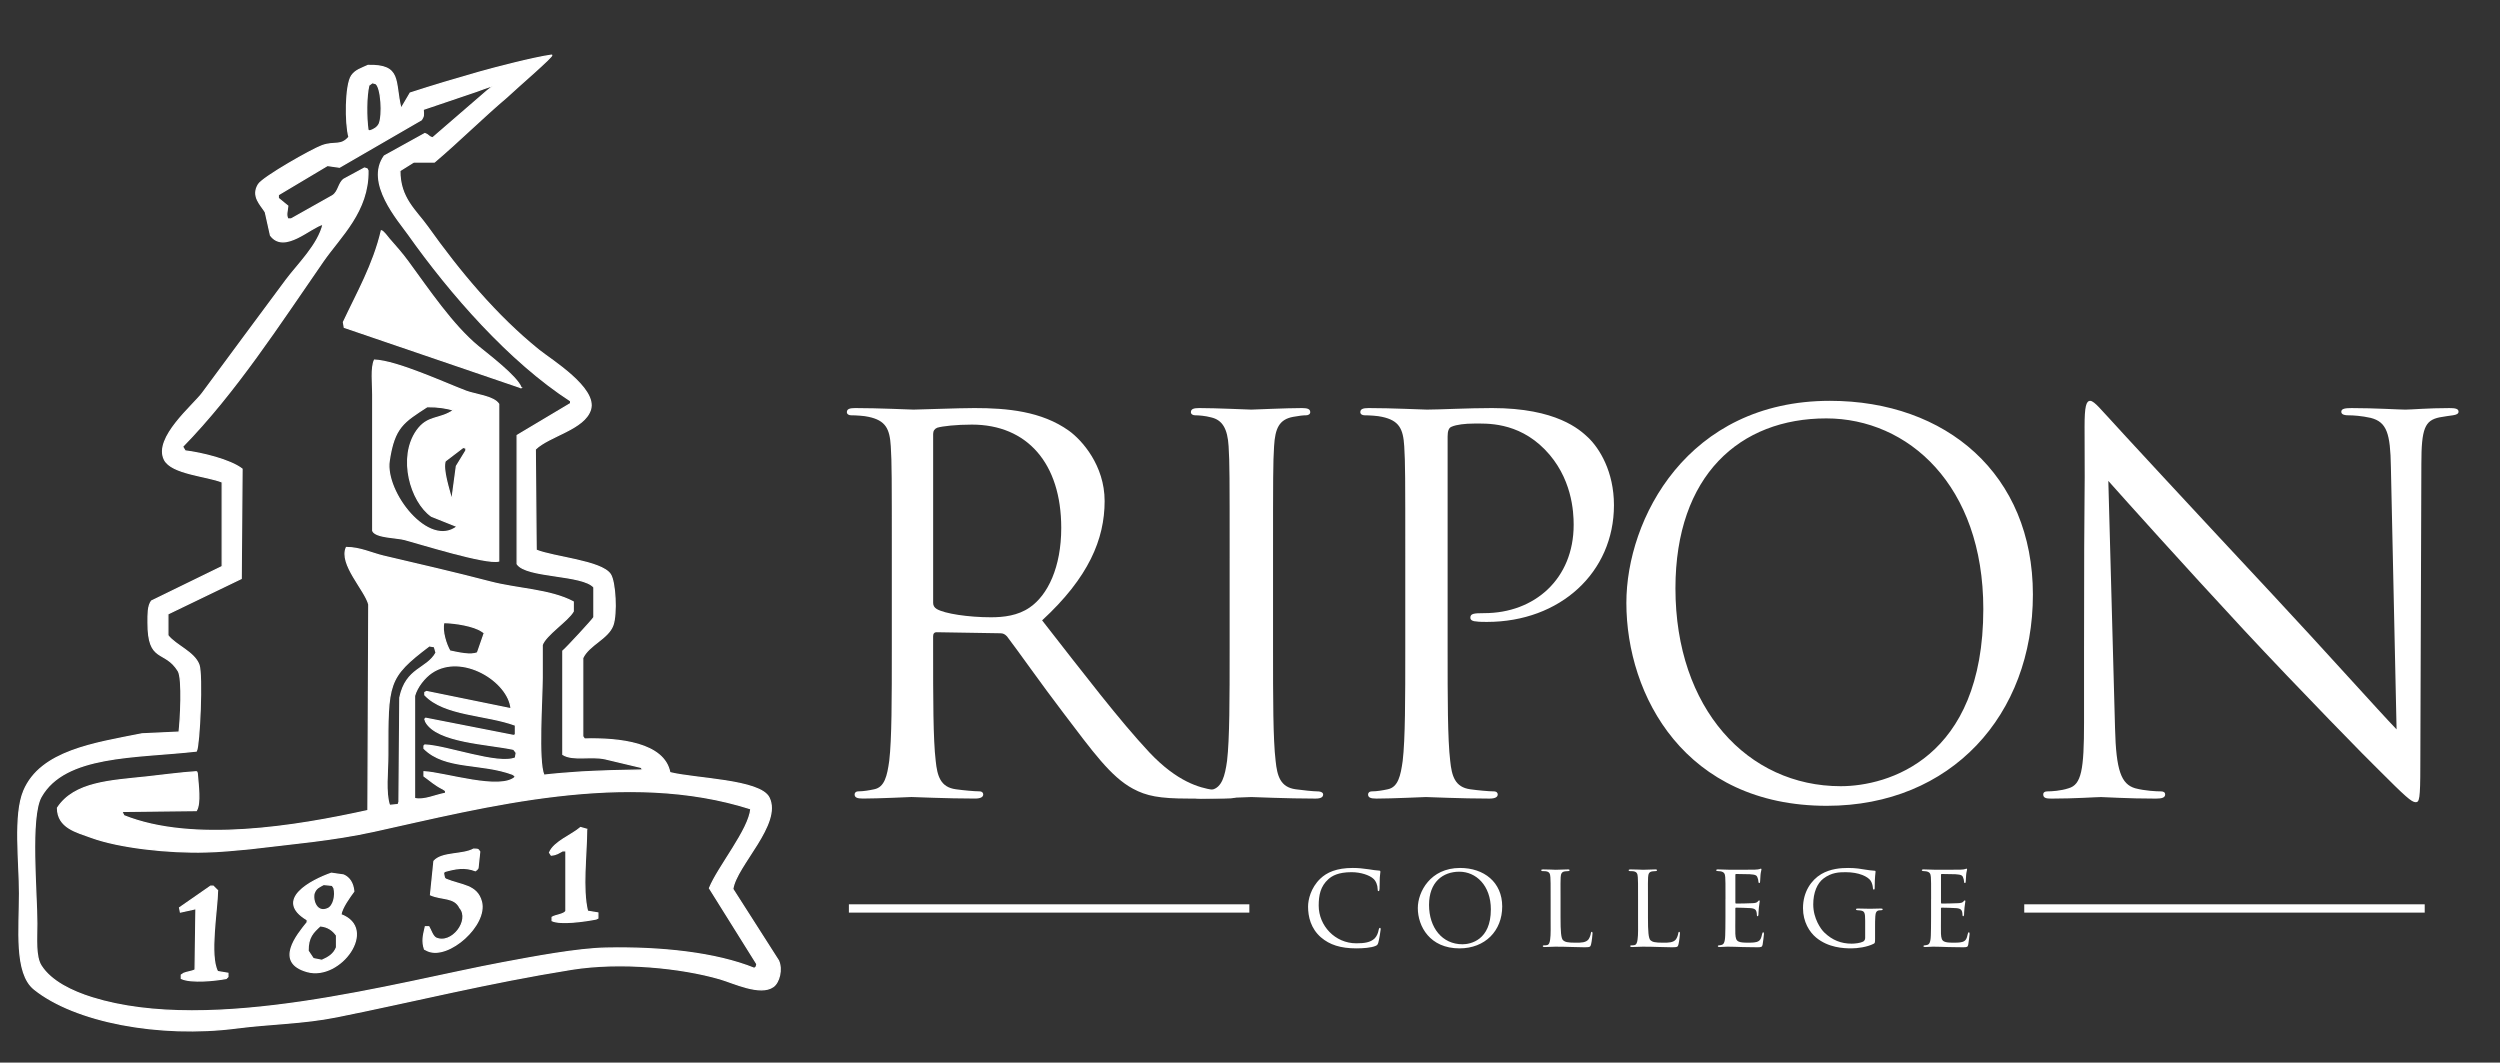
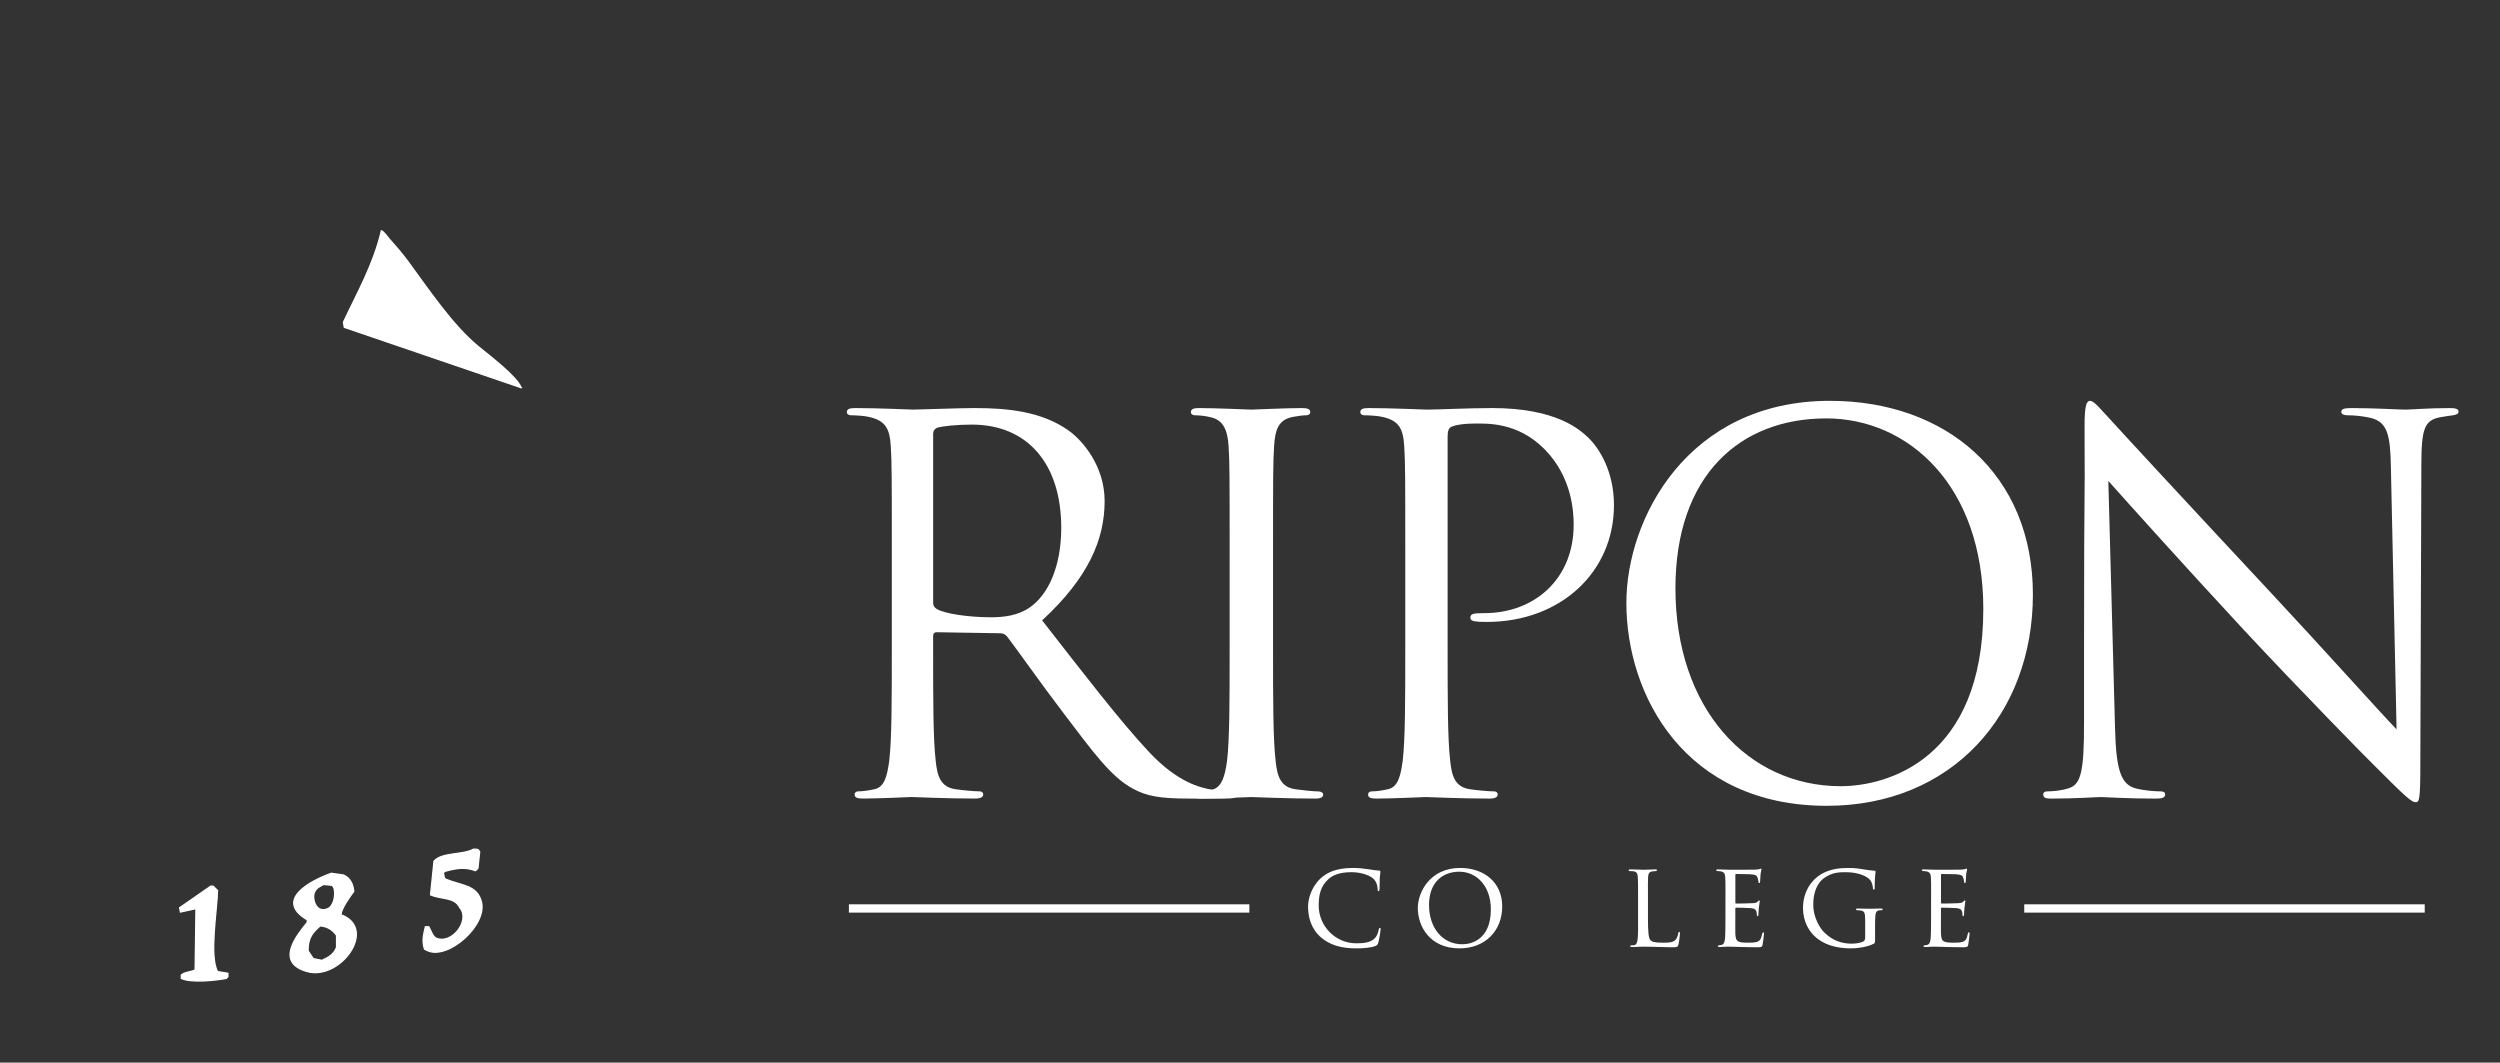
<svg xmlns="http://www.w3.org/2000/svg" id="Layer_1" data-name="Layer 1" viewBox="0 0 1973.72 838.9">
  <rect x="0" y="0" width="1973.72" height="838.9" fill="#333333" stroke="none" />
  <defs>
    <style>
      .cls-1 {
        fill-rule: evenodd;
        stroke: #fff;
        stroke-miterlimit: 10;
      }

      .cls-1, .cls-2 {
        fill: #fff;
      }

      .cls-2 {
        stroke-width: 0px;
      }
    </style>
  </defs>
  <g>
    <path class="cls-2" d="M704.08,440.43c0-63.62,0-75.04-.82-88.09-.82-13.87-4.08-20.39-17.54-23.25-3.26-.82-10.2-1.22-13.87-1.22-1.63,0-3.26-.82-3.26-2.45,0-2.45,2.04-3.26,6.53-3.26,18.35,0,44.04,1.22,46.08,1.22,4.49,0,35.48-1.22,48.12-1.22,25.69,0,53.02,2.45,74.63,17.94,10.2,7.34,28.14,27.32,28.14,55.46,0,30.18-12.64,60.36-49.35,94.21,33.44,42.82,61.17,79.12,84.83,104.4,22.02,23.25,39.56,27.73,49.75,29.36,7.75,1.22,13.46,1.22,15.91,1.22,2.04,0,3.67,1.22,3.67,2.45,0,2.45-2.45,3.26-9.79,3.26h-28.96c-22.84,0-33.03-2.04-43.64-7.75-17.54-9.38-31.81-29.36-55.06-59.95-17.13-22.43-36.3-49.75-44.45-60.36-1.63-1.63-2.85-2.45-5.3-2.45l-50.16-.82c-2.04,0-2.85,1.22-2.85,3.26v9.79c0,39.15,0,71.37,2.04,88.5,1.22,11.83,3.67,20.8,15.91,22.43,5.71.82,14.68,1.63,18.35,1.63,2.45,0,3.26,1.22,3.26,2.45,0,2.04-2.04,3.26-6.52,3.26-22.43,0-48.12-1.22-50.16-1.22-.41,0-26.1,1.22-38.34,1.22-4.49,0-6.52-.82-6.52-3.26,0-1.22.82-2.45,3.26-2.45,3.67,0,8.56-.82,12.24-1.63,8.16-1.63,10.2-10.6,11.83-22.43,2.04-17.13,2.04-49.35,2.04-88.5v-71.78ZM736.7,475.91c0,2.04.82,3.67,2.85,4.89,6.12,3.67,24.88,6.53,42.82,6.53,9.79,0,21.21-1.22,30.59-7.75,14.27-9.79,24.88-31.81,24.88-62.8,0-50.98-26.92-81.56-70.55-81.56-12.23,0-23.25,1.22-27.32,2.45-2.04.82-3.26,2.45-3.26,4.89v133.36Z" />
    <path class="cls-2" d="M970.79,440.43c0-63.62,0-75.04-.82-88.09-.82-13.87-4.89-20.8-13.87-22.84-4.49-1.22-9.79-1.63-12.64-1.63-1.63,0-3.26-.82-3.26-2.45,0-2.45,2.04-3.26,6.53-3.26,13.46,0,39.15,1.22,41.19,1.22s27.73-1.22,39.97-1.22c4.49,0,6.53.82,6.53,3.26,0,1.63-1.63,2.45-3.26,2.45-2.86,0-5.3.41-10.2,1.22-11.01,2.04-14.27,8.97-15.09,23.25-.82,13.05-.82,24.47-.82,88.09v71.78c0,39.15,0,71.37,2.04,88.5,1.22,11.83,3.67,20.8,15.9,22.43,5.71.82,14.27,1.63,16.72,1.63,3.67,0,4.89,1.22,4.89,2.45,0,2.04-1.63,3.26-6.12,3.26-22.43,0-48.53-1.22-50.57-1.22s-27.73,1.22-39.97,1.22c-4.49,0-6.52-.82-6.52-3.26,0-1.22.82-2.45,4.49-2.45,2.45,0,6.93-.41,10.6-1.22,8.16-1.63,10.6-11.01,12.23-22.84,2.04-17.13,2.04-49.35,2.04-88.5v-71.78Z" />
    <path class="cls-2" d="M1109.45,440.43c0-63.62,0-75.04-.82-88.09-.82-13.87-4.08-20.39-17.54-23.25-3.26-.82-10.2-1.22-13.87-1.22-1.63,0-3.26-.82-3.26-2.45,0-2.45,2.04-3.26,6.53-3.26,18.35,0,42.82,1.22,46.08,1.22,8.97,0,32.63-1.22,51.39-1.22,50.98,0,69.33,17.13,75.85,23.25,8.97,8.56,20.39,26.92,20.39,53.42,0,53.02-42.41,92.17-100.32,92.17-2.04,0-6.53,0-8.56-.41-2.04,0-4.49-.82-4.49-2.85,0-3.26,2.45-3.67,11.01-3.67,39.56,0,70.55-26.92,70.55-69.74,0-10.2-1.22-37.52-22.84-59.54s-46.49-20.39-55.87-20.39c-6.93,0-13.87.82-17.54,2.45-2.45.82-3.26,3.67-3.26,7.75v167.61c0,39.15,0,71.37,2.04,88.5,1.22,11.83,3.67,20.8,15.91,22.43,5.71.82,14.68,1.63,18.35,1.63,2.45,0,3.26,1.22,3.26,2.45,0,2.04-2.04,3.26-6.53,3.26-22.43,0-48.12-1.22-50.16-1.22-1.22,0-26.92,1.22-39.15,1.22-4.49,0-6.52-.82-6.52-3.26,0-1.22.82-2.45,3.26-2.45,3.67,0,8.56-.82,12.24-1.63,8.16-1.63,10.2-10.6,11.83-22.43,2.04-17.13,2.04-49.35,2.04-88.5v-71.78Z" />
    <path class="cls-2" d="M1284,475.91c0-66.07,48.12-159.46,160.68-159.46,91.76,0,160.27,57.91,160.27,152.93s-64.44,166.8-162.72,166.8c-111.74,0-158.23-86.87-158.23-160.27ZM1565.8,480.81c0-97.88-59.54-150.49-123.98-150.49-68.11,0-119.08,44.86-119.08,134.17,0,95.02,57.09,156.2,130.5,156.2,36.7,0,112.56-21.21,112.56-139.88Z" />
    <path class="cls-2" d="M1645.33,510.17c0-147.22.82-94.21.41-173.32,0-15.9,1.22-20.39,4.49-20.39s10.2,8.97,14.27,13.05c6.12,6.93,66.88,72.59,129.69,139.88,40.37,43.23,84.83,92.98,97.88,106.44l-4.49-207.17c-.41-26.51-3.26-35.48-15.9-38.74-7.34-1.63-13.87-2.04-17.54-2.04-4.49,0-5.71-1.22-5.71-2.85,0-2.45,3.26-2.85,8.16-2.86,18.35,0,37.93,1.22,42.41,1.22s17.94-1.22,34.66-1.22c4.49,0,7.34.41,7.34,2.85,0,1.63-1.63,2.45-4.49,2.85-3.26.41-5.71.82-10.6,1.63-11.42,2.45-14.27,8.56-14.27,36.7l-.82,238.17c0,26.92-.82,28.96-3.67,28.96-3.26,0-8.16-4.49-29.77-26.1-4.49-4.08-63.21-64.03-106.44-110.52-47.31-50.98-93.39-102.36-106.44-117.04l5.3,195.35c.82,33.44,4.89,44.04,15.91,47.31,7.75,2.04,16.72,2.45,20.39,2.45,2.04,0,3.26.82,3.26,2.45,0,2.45-2.45,3.26-7.34,3.26-23.25,0-39.56-1.22-43.23-1.22s-20.8,1.22-39.15,1.22c-4.08,0-6.53-.41-6.53-3.26,0-1.63,1.22-2.45,3.26-2.45,3.26,0,10.6-.41,16.72-2.45,10.2-2.86,12.23-14.68,12.23-51.79v-60.36Z" />
  </g>
  <g>
    <path class="cls-2" d="M1042.9,740.05c-8.1-7.05-10.2-16.4-10.2-24.31,0-5.34,2.1-14.78,9.63-22.02,5.15-4.96,12.87-8.48,25.64-8.48,4.38,0,7.91.38,12.58,1.05,3.05.48,6.1.95,8.39,1.05.76,0,.86.48.86.95,0,.76-.29,1.62-.48,4.67-.09,2.67-.09,7.63-.19,8.77-.09,1.33-.29,1.81-.76,1.81-.67,0-.76-.57-.76-1.81,0-2.76-1.33-6.48-3.72-8.29-2.86-2.48-9.53-4.86-16.87-4.86-10.58,0-15.44,2.96-18.3,5.53-6.2,5.62-7.63,12.49-7.63,20.88,0,15.82,12.87,29.74,29.65,29.74,6.48,0,11.25-.67,14.58-3.91,1.72-1.81,2.67-4.19,3.15-6.86.19-.95.48-1.43,1.05-1.43.48,0,.48.67.48,1.33,0,.76-1.24,8.48-1.91,10.58-.57,1.53-.86,1.81-2.19,2.38-3.34,1.43-9.72,1.91-15.06,1.91-12.58,0-21.16-2.86-27.93-8.67Z" />
    <path class="cls-2" d="M1119.35,716.89c0-12.68,9.82-31.65,33.36-31.65,18.87,0,33.27,11.25,33.27,30.41s-13.44,33.08-33.74,33.08c-23.35,0-32.89-17.35-32.89-31.84ZM1177.02,718.03c0-19.16-11.82-29.83-24.88-29.83s-23.93,8.2-23.93,26.21,10.39,31.08,26.4,31.08c6.39,0,22.4-3.24,22.4-27.45Z" />
-     <path class="cls-2" d="M1232.03,724.32c0,10.96.38,16.49,2,18.02,1.53,1.33,3.43,1.91,10.01,1.91,4.19,0,8.01,0,10.1-2.67.95-1.43,1.62-3.34,1.81-4.77.1-.76.29-1.14.76-1.14.38,0,.57.29.57,1.24s-.57,6.39-1.14,8.58c-.57,1.91-.48,2.38-5.05,2.38-6.48,0-13.63-.48-23.16-.48-3.15,0-5.05.29-8.39.29-.95,0-1.53-.19-1.53-.76,0-.29.29-.57,1.05-.57s1.52,0,2.29-.19c1.62-.29,2.19-2.19,2.48-4.48.57-3.62.38-10.2.38-17.54v-14.3c0-12.58,0-14.68-.19-17.25-.19-2.67-.57-4.38-3.81-4.77-.57-.09-1.62-.09-2.38-.09-.67,0-1.05-.29-1.05-.67,0-.48.48-.67,1.43-.67,4,0,9.72.29,9.91.29,1.33,0,7.15-.29,9.82-.29.95,0,1.24.29,1.24.67s-.48.67-1.05.67c-.67,0-1.62.09-2.57.19-2.67.38-3.24,1.91-3.43,4.67-.19,2.57-.1,4.67-.1,17.25v14.49Z" />
    <path class="cls-2" d="M1301.05,724.32c0,10.96.38,16.49,2,18.02,1.53,1.33,3.43,1.91,10.01,1.91,4.19,0,8.01,0,10.1-2.67.95-1.43,1.62-3.34,1.81-4.77.1-.76.29-1.14.76-1.14.38,0,.57.29.57,1.24s-.57,6.39-1.14,8.58c-.57,1.91-.48,2.38-5.05,2.38-6.48,0-13.63-.48-23.16-.48-3.15,0-5.05.29-8.39.29-.95,0-1.53-.19-1.53-.76,0-.29.29-.57,1.05-.57s1.52,0,2.29-.19c1.62-.29,2.19-2.19,2.48-4.48.57-3.62.38-10.2.38-17.54v-14.3c0-12.58,0-14.68-.19-17.25-.19-2.67-.57-4.38-3.81-4.77-.57-.09-1.62-.09-2.38-.09-.67,0-1.05-.29-1.05-.67,0-.48.48-.67,1.43-.67,4,0,9.72.29,9.91.29,1.33,0,7.15-.29,9.82-.29.95,0,1.24.29,1.24.67s-.48.67-1.05.67c-.67,0-1.62.09-2.57.19-2.67.38-3.24,1.91-3.43,4.67-.19,2.57-.1,4.67-.1,17.25v14.49Z" />
    <path class="cls-2" d="M1362.25,709.83c0-12.49,0-14.78-.19-17.35-.19-2.67-.86-4-3.62-4.58-.57-.1-1.53-.19-2.29-.19-.67,0-1.24-.29-1.24-.57,0-.57.48-.76,1.43-.76,1.91,0,4.48.19,9.82.29.48,0,17.44,0,19.35-.1,1.91-.09,2.96-.19,3.72-.48.57-.19.67-.29,1.05-.29.19,0,.38.19.38.67,0,.57-.57,1.91-.76,4.29-.09,1.62-.19,3.15-.29,4.96,0,.86-.19,1.43-.67,1.43s-.67-.38-.67-1.05c-.1-1.43-.38-2.38-.67-3.05-.57-1.91-1.43-2.57-6.2-2.86-1.24-.09-10.68-.19-10.87-.19-.29,0-.48.19-.48.76v21.64c0,.57.1.95.57.95,1.14,0,10.87-.09,12.87-.29,2.19-.1,3.62-.38,4.38-1.43.38-.57.67-.76,1.05-.76.19,0,.38.09.38.57s-.38,2.29-.67,5.05c-.29,2.67-.29,4.58-.38,5.81-.1.76-.29,1.05-.67,1.05-.48,0-.57-.57-.57-1.24,0-.57-.1-1.53-.29-2.29-.38-1.24-.95-2.57-4.58-2.86-2.19-.19-9.91-.38-11.44-.38-.57,0-.67.29-.67.67v6.96c0,2.96-.09,11.34,0,12.96.19,3.53.67,5.34,2.67,6.2,1.43.67,3.72.86,6.96.86,1.81,0,4.86.09,7.24-.57,2.86-.86,3.53-2.76,4.29-6.29.19-.95.48-1.33.86-1.33.57,0,.57.86.57,1.43,0,.67-.76,6.67-1.05,8.29-.38,1.91-1.05,2.1-4.19,2.1-6.29,0-8.96-.19-12.3-.19-3.34-.1-7.72-.29-11.25-.29-2.19,0-4,.29-6.29.29-.86,0-1.33-.19-1.33-.67,0-.38.38-.67.86-.67.57,0,1.24-.09,1.91-.29,1.72-.38,2.86-1.62,3.05-7.53.1-3.24.19-7.15.19-14.39v-14.3Z" />
    <path class="cls-2" d="M1480.35,740.62c0,3.81-.09,3.91-1.14,4.48-5.24,2.67-12.87,3.62-17.54,3.62-6.2,0-18.21-.48-27.93-8.58-5.15-4.29-10.29-12.3-10.29-23.16,0-12.96,6.58-22.21,14.39-26.88,7.34-4.29,15.44-4.86,21.26-4.86,6.1,0,10.2.76,13.63,1.33,1.52.29,5.24.76,7.24.86.76,0,.76.38.76.76,0,1.14-.67,4-.67,12.39,0,1.33-.09,1.72-.76,1.72-.48,0-.57-.57-.67-1.14,0-.86-.38-3.81-1.81-5.91-2.19-3.15-9.06-6.67-19.73-6.67-5.15,0-11.15.19-17.54,5.05-4.86,3.72-8.01,10.96-8.01,20.4,0,11.34,6.2,19.73,8.67,22.11,6.29,6.1,13.34,8.87,21.64,8.87,2.67,0,6.86-.48,9.06-1.62.95-.57,1.62-1.52,1.62-2.86v-13.73c0-6.29-.48-7.53-3.81-8.01-.57-.09-1.53-.19-2.29-.19s-1.14-.38-1.14-.67c0-.48.38-.67,1.43-.67,3.81,0,9.34.19,9.72.19s6.01-.19,8.58-.19c.95,0,1.33.19,1.33.67,0,.29-.29.67-1.14.67-.67,0-.86,0-1.62.1-2.29.29-2.86,2-3.05,4.77-.19,2.76-.19,5.15-.19,8.58v8.58Z" />
    <path class="cls-2" d="M1524.59,709.83c0-12.49,0-14.78-.19-17.35-.19-2.67-.86-4-3.62-4.58-.57-.1-1.53-.19-2.29-.19-.67,0-1.24-.29-1.24-.57,0-.57.48-.76,1.43-.76,1.91,0,4.48.19,9.82.29.48,0,17.44,0,19.35-.1,1.91-.09,2.96-.19,3.72-.48.57-.19.67-.29,1.05-.29.19,0,.38.19.38.67,0,.57-.57,1.91-.76,4.29-.09,1.62-.19,3.15-.29,4.96,0,.86-.19,1.43-.67,1.43s-.67-.38-.67-1.05c-.1-1.43-.38-2.38-.67-3.05-.57-1.91-1.43-2.57-6.2-2.86-1.24-.09-10.68-.19-10.87-.19-.29,0-.48.19-.48.76v21.64c0,.57.1.95.57.95,1.14,0,10.87-.09,12.87-.29,2.19-.1,3.62-.38,4.38-1.43.38-.57.67-.76,1.05-.76.19,0,.38.09.38.57s-.38,2.29-.67,5.05c-.29,2.67-.29,4.58-.38,5.81-.1.76-.29,1.05-.67,1.05-.48,0-.57-.57-.57-1.24,0-.57-.1-1.53-.29-2.29-.38-1.24-.95-2.57-4.58-2.86-2.19-.19-9.91-.38-11.44-.38-.57,0-.67.29-.67.67v6.96c0,2.96-.09,11.34,0,12.96.19,3.53.67,5.34,2.67,6.2,1.43.67,3.72.86,6.96.86,1.81,0,4.86.09,7.24-.57,2.86-.86,3.53-2.76,4.29-6.29.19-.95.48-1.33.86-1.33.57,0,.57.86.57,1.43,0,.67-.76,6.67-1.05,8.29-.38,1.91-1.05,2.1-4.19,2.1-6.29,0-8.96-.19-12.3-.19-3.34-.1-7.72-.29-11.25-.29-2.19,0-4,.29-6.29.29-.86,0-1.33-.19-1.33-.67,0-.38.38-.67.86-.67.57,0,1.24-.09,1.91-.29,1.72-.38,2.86-1.62,3.05-7.53.1-3.24.19-7.15.19-14.39v-14.3Z" />
  </g>
  <rect class="cls-2" x="670.19" y="713.94" width="316.16" height="6.56" />
  <rect class="cls-2" x="1598.12" y="713.94" width="316.16" height="6.56" />
  <g>
-     <path class="cls-1" d="M614.6,758.41c-12.03-18.84-24.06-37.68-36.09-56.51,2.67-18.65,38.91-51.38,28.6-72.17-7.01-14.13-58.61-14.72-78.3-19.75-4.32-23.46-40-27.29-67.41-26.55-.45-.68-.91-1.36-1.36-2.04v-61.96c4.94-10.51,20.02-15.23,23.83-25.87,3.2-8.95,1.92-34.31-2.04-40.17-7.12-10.53-44.69-13.36-58.56-19.06-.23-26.55-.45-53.11-.68-79.66,10.86-10.64,38.78-15.73,43.58-31.32,5.22-16.95-31.14-39.15-40.85-46.98-33.63-27.13-62.54-61.86-87.83-97.37-9.04-12.7-22-22.59-21.79-44.26,3.63-2.27,7.26-4.54,10.89-6.81h16.34c19.52-16.57,37.8-34.83,57.32-51.4,5.9-5.7,38.08-33.38,35.18-32.98-13.73,1.89-45.16,10.07-56.87,13.39-18.36,5.22-36.54,10.62-54.69,16.52-2.27,3.86-4.54,7.72-6.81,11.57h-.68c-5.05-21,.7-34.03-25.87-33.36-5.25,2.48-9.9,3.68-12.94,8.17-4.9,7.24-5.07,37.68-2.04,48.34-6.56,7.57-11,3.25-21.11,6.81-7.76,2.73-46.82,24.86-50.39,30.64-5.81,9.43,2.06,16.14,5.45,21.79,1.36,6.13,2.72,12.26,4.09,18.38,10.91,14.63,31.46-6.48,41.53-8.85-3.75,16.33-20.09,31.91-29.28,44.26-22.29,29.95-44.04,59.42-66.05,89.2-7.12,9.63-38.49,35.32-29.96,52.43,5.61,11.24,33.53,12.77,45.62,17.7v66.73c-18.61,9.08-37.22,18.16-55.83,27.24-2.86,3.99-2.71,10.16-2.72,17.02-.04,32.1,13.19,20.9,23.83,38.13,3.71,6.01,1.75,39.83.68,48.34-9.76.45-19.52.91-29.28,1.36-37.65,7.51-79.93,13.44-93.28,44.94-8.1,19.12-3.4,56.03-3.4,81.02,0,28-4.05,62.98,11.57,75.58,32,25.79,98.85,38.58,160.01,30.64,26.44-3.43,51.91-3.42,78.98-8.85,61.67-12.38,118.86-26.82,185.2-37.45,38.74-6.21,86.49-1.37,117.11,7.49,10.73,3.1,32.01,13.52,42.21,6.13,4.56-3.3,7.25-13.43,4.09-20.43ZM291.18,67.32c.91-.68,1.82-1.36,2.72-2.04.91.23,1.82.45,2.72.68,4.44,2.68,5.74,25.26,2.72,32-1.53,2.82-4.21,4.43-7.49,5.45-.45-.23-.91-.45-1.36-.68-1.4-10.23-1.46-26.21.68-35.41ZM595.54,764.54c-30.26-12.23-73.26-16.94-117.14-16.03-22.68.47-56.99,6.95-81.76,11.59-83.93,15.73-229.18,57.2-324.02,27.58-15.44-4.82-32.26-12.74-40.17-25.19-4.69-7.37-3.4-21.38-3.4-33.36,0-24.43-5.65-84.06,3.4-100.09,18.93-33.5,74.66-30.69,122.56-36.09,2.47-4.24,4.93-60.28,2.04-68.09-3.75-10.16-18.32-15.16-24.51-23.15v-17.02c19.29-9.3,38.59-18.61,57.87-27.92.23-28.82.45-57.65.68-86.47-9.26-7.22-31.82-12.71-44.94-14.3-.68-1.13-1.36-2.27-2.04-3.4,42.1-43.16,76.17-96.19,110.98-146.39,13.63-19.65,35.91-39.34,35.41-71.49-.23-.45-.45-.91-.68-1.36-.68-.23-1.36-.45-2.04-.68-5.45,2.95-10.89,5.9-16.34,8.85-4.19,3.12-4.12,9.94-8.85,12.94-10.89,6.13-21.79,12.26-32.68,18.38h-2.72c-1.51-3.4-.5-5.47,0-10.21-2.5-2.04-4.99-4.09-7.49-6.13v-2.72c12.94-7.72,25.87-15.43,38.81-23.15,3.18.45,6.36.91,9.53,1.36,21.56-12.48,43.12-24.97,64.68-37.45,1.85-3.01,1.74-3.46,1.36-8.17,14.07-4.77,28.14-9.53,42.21-14.3,1.97-.64,10.91-4.2,12.73-4.2.23.23-4.18,3.65-4.81,4.11-.21.18-2.53,2.2-2.92,2.55-13.62,11.8-26.1,22.51-39.72,34.31-3.68-1.07-2.74-2.17-6.13-3.4-10.67,5.9-21.34,11.8-32,17.7-15.23,21.2,11.28,50.97,19.06,61.96,33.23,46.89,79.7,100.16,128.01,131.41v2.04c-14.07,8.4-28.14,16.8-42.21,25.19v101.45c7.17,10.92,51.54,8.03,60.6,18.38v23.83c-1.38,2.34-21.84,24.43-24.51,26.55v81.71c8,4.99,22.17.93,33.36,3.4,9.53,2.27,19.07,4.54,28.6,6.81.23.45.45.91.68,1.36v.68c-16.11.23-32.02.7-48.25,1.57-10.42.75-19.61,1.38-29.37,2.52-4.89-10.79-1.36-60.65-1.36-76.94v-25.87c2.74-7.99,20.27-19.08,24.51-26.55v-7.49c-18.28-9.68-44.19-10.11-65.36-15.66-27.38-7.18-55.65-13.65-84.43-20.43-9.11-2.14-18.48-6.79-29.28-6.81-5.87,13.04,14.78,33.57,17.7,44.94-.23,54.24-.45,108.49-.68,162.73-57.33,12.66-138.17,25.93-192.69,4.09-.45-.91-.91-1.82-1.36-2.72v-.68c19.52-.23,39.04-.45,58.56-.68,3.51-5.91,1.35-20.34.73-29.11-.22-.77-.2-1.52-.73-1.53-10.87.63-30.99,3.23-38.9,4.08-28.8,3.09-57.4,4.08-70.72,24.52.15,15.59,14.94,18.89,26.55,23.15,22.18,8.14,61.16,12.4,90.56,11.57,10.67-.23,23.07-1.38,34.25-2.47,34.58-4.2,66-6.73,98.52-13.88,87.7-19.28,199.33-49.12,297.54-17.7-1.36,16.42-25.84,45.78-32.68,62.64,12.48,19.97,24.97,39.95,37.45,59.92-.75,2.92-.21,1.91-2.04,3.4ZM404.89,611.34c1.38.93,1.11.75,2.04,2.04-11.39,11.23-55.86-3.29-72.17-4.09v3.4c5.34,3.82,8.51,6.97,14.98,10.21.68.45,1.36.91,2.04,1.36v2.04c-7.72,1.3-17.12,5.98-24.51,4.09v-81.02c1.96-7.16,8.09-14.66,13.62-18.38,23.78-16.02,60.77,6.79,62.64,28.6-22.24-4.54-44.49-9.08-66.73-13.62-.45.23-.91.45-1.36.68v2.04c15.62,16.38,48.09,15.2,71.49,23.83v7.49c-.45.23-.91.45-1.36.68-23.15-4.54-46.3-9.08-69.45-13.62l-.68.68c.23.68.45,1.36.68,2.04,8.88,16.31,49.17,17.38,69.45,21.79.68.91,1.36,1.82,2.04,2.72-.23,1.36-.45,2.72-.68,4.09-13.64,5.82-53.93-9.48-71.49-10.21l-.68.68v2.04c16.65,16.72,45.1,11.04,70.13,20.43ZM338.84,509.89c1.36.23,2.72.45,4.09.68.45,1.59.91,3.18,1.36,4.77-7.24,13.2-23.68,11.77-28.6,35.41-.23,27.46-.45,54.93-.68,82.39-.23.68-.45,1.36-.68,2.04-2.27.23-4.54.45-6.81.68-3.48-9.77-1.36-27.29-1.36-39.49,0-57.1-.56-61.27,32.68-86.47ZM350.42,491.51c9.16.16,23.62,2.51,29.96,6.81.68.45,1.36.91,2.04,1.36-1.82,5.22-3.63,10.44-5.45,15.66-5.25,2.41-14.98.04-21.79-1.36-2.86-4.72-6.61-16.01-4.77-22.47Z" />
    <path class="cls-1" d="M411.4,306.09c-3.05-8.75-26.34-26.32-34.04-32.68-20.26-16.75-39.3-45.14-55.15-66.73-5.26-7.17-10.06-12.45-14.96-18.05-1.35-1.69-4.55-6-6.14-6.46-6.33,26.9-19.19,49.22-29.96,72.17.23,1.36.45,2.72.68,4.09,46.52,15.89,93.06,31.78,139.58,47.66Z" />
-     <path class="cls-1" d="M367.82,308.81c-17.08-6.49-54.31-23.72-72.17-24.51-2.83,6.11-1.36,18.8-1.36,27.24v107.58c2.52,5.3,18.82,5.1,25.19,6.81,12.65,3.39,63.97,19.5,74.22,17.02v-123.92c-3.86-6.11-18.64-7.47-25.87-10.21ZM307.23,363.96c3.95-26.88,11.46-30.83,29.96-42.9,9-.07,15.11,1.02,21.11,2.72-11.27,7.93-20.56,3.86-29.28,16.34-14.72,21.07-4.86,55.75,11.57,67.41,6.81,2.72,13.62,5.45,20.43,8.17-22.75,17.82-57.39-27.22-53.79-51.75ZM367.82,355.79c-2.5,4.08-4.99,8.17-7.49,12.26-1.13,8.4-2.27,16.8-3.4,25.19h-.68c-1.68-6.7-7.1-22.81-4.77-29.28,4.77-3.63,9.53-7.26,14.3-10.89,1.55,1.21,2.37-.52,2.04,2.72Z" />
-     <path class="cls-1" d="M463.15,654.7c-1.59-.45-3.18-.91-4.77-1.36-6.85,5.99-20.83,11.08-24.51,19.75.45.68.91,1.36,1.36,2.04,4.54-.48,5.7-1.77,8.85-3.4h2.72v47.66c-1.66,2.67-8.32,3.11-10.89,4.77v2.72c6.68,3.07,25.53.45,34.72-1.36.45-.23.91-.45,1.36-.68v-4.09c-2.72-.45-5.45-.91-8.17-1.36-4.32-17.77-.81-43.84-.68-64.68Z" />
    <path class="cls-1" d="M352.16,694.19c-1.29-.95-.41-.05-1.36-1.36-.23-1.13-.45-2.27-.68-3.4l.68-1.36c8.71-2.48,16.06-3.91,24.51-.68,1.28-.95,1.12-.64,2.04-2.04.45-4.31.91-8.62,1.36-12.94-1.48-2.2-1.17-1.86-4.77-2.04-8.75,4.82-25.01,2.3-31.32,9.53-.91,8.85-1.82,17.7-2.72,26.55,9.06,3.95,18.93,1.44,23.15,10.21,8.57,9.9-6.45,29.71-19.06,23.83-2.62-1.65-3.93-6.29-5.45-8.85h-2.72c-1.68,7.17-2.73,11.43-.68,17.7.91.45,1.82.91,2.72,1.36,16.37,6.88,47.01-20.48,42.21-38.81-3.5-13.38-15.87-12.67-27.92-17.7Z" />
    <path class="cls-1" d="M269.1,722.11c.87-5.64,6.91-13.85,10.21-18.38-.58-6.33-3.29-10.87-8.17-12.94-3.18-.45-6.36-.91-9.53-1.36-15.62,5.47-45.79,20.98-19.06,36.77v2.04c-8.14,10.04-25.86,31.62,0,38.81,26.19,7.29,56.07-34.04,26.55-44.94ZM247.99,705.08c1.74-4.23,3.73-4.68,7.49-6.81,2.27.23,4.54.45,6.81.68.45.68.91,1.36,1.36,2.04,1.61,6.09-.35,14.32-4.77,16.34-8.74,3.99-12.45-6.31-10.89-12.26ZM265.69,747.98c-2.19,5.47-6.27,7.86-11.57,10.21-2.27-.45-4.54-.91-6.81-1.36-1.36-2.04-2.72-4.09-4.09-6.13-.12-10.94,4.05-14.66,9.53-19.75,6.24.55,10.1,3.55,12.94,7.49v9.53Z" />
    <path class="cls-1" d="M171.73,703.04l-3.4-3.4h-2.04c-8.17,5.67-16.34,11.35-24.51,17.02.23,1.13.45,2.27.68,3.4,4.08-.91,8.17-1.82,12.26-2.72-.23,16.11-.45,32.23-.68,48.34-2.23,1.33-5.85,1.56-8.85,2.72-.68.45-1.36.91-2.04,1.36v2.72c7.91,3.68,27.2,1.53,35.41,0l1.36-1.36v-2.72c-2.72-.45-5.45-.91-8.17-1.36-6.67-12.37-.33-48.15,0-64Z" />
  </g>
</svg>